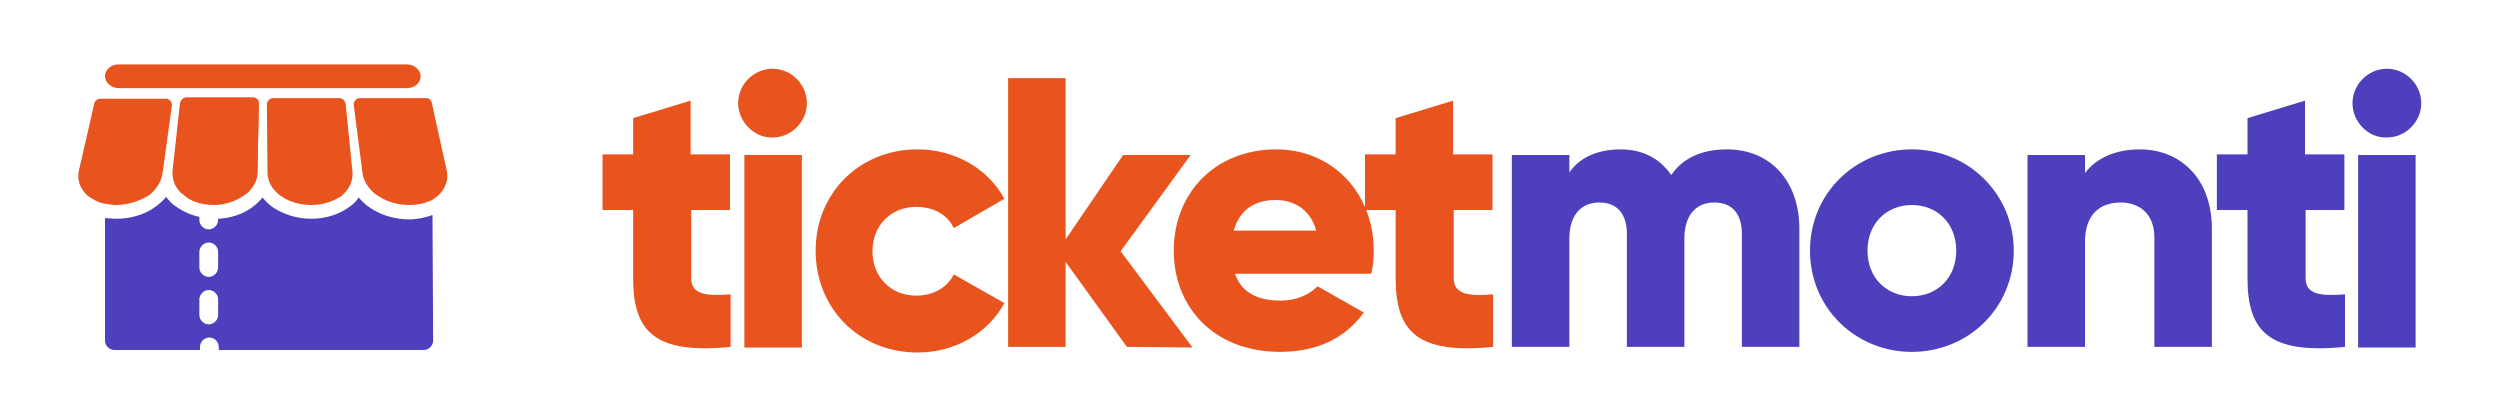
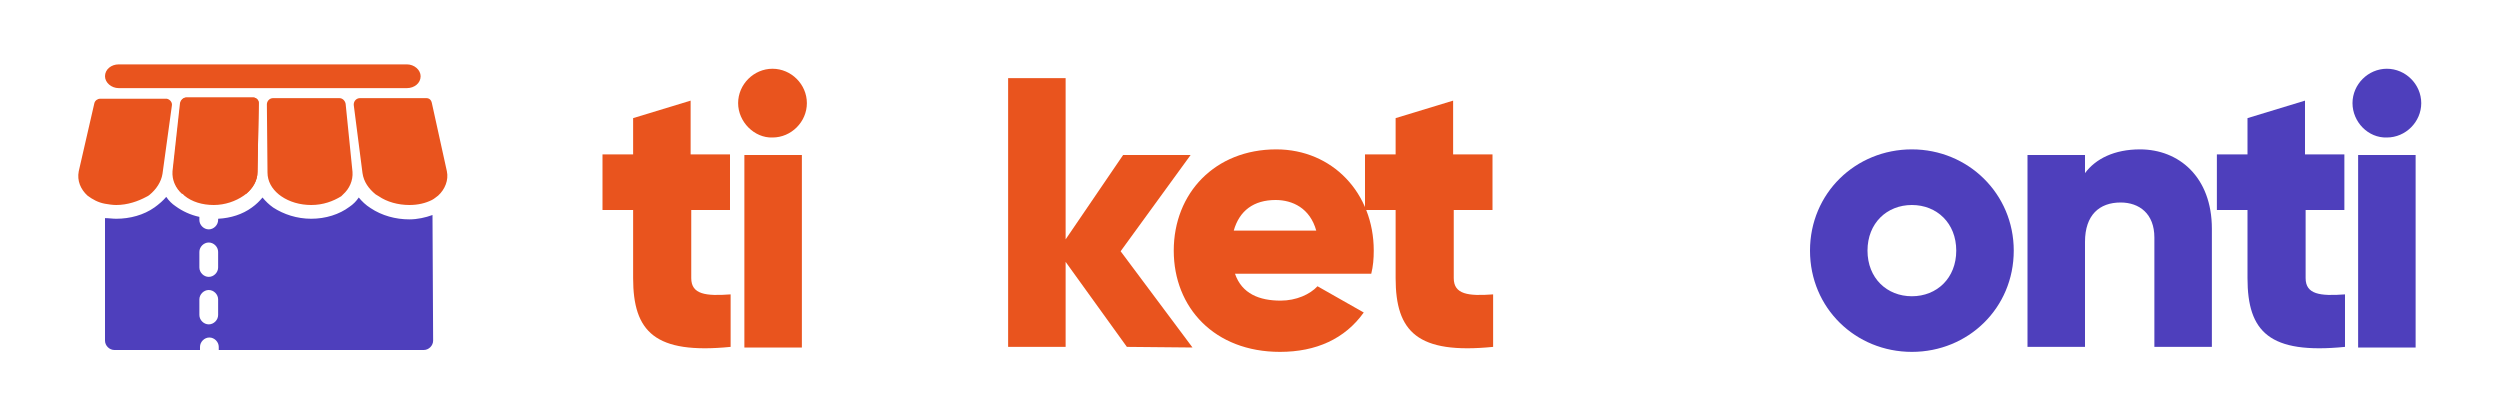
<svg xmlns="http://www.w3.org/2000/svg" version="1.1" id="Layer_1" x="0px" y="0px" viewBox="0 0 400 66.7" style="enable-background:new 0 0 400 66.7;" xml:space="preserve">
  <style type="text/css">
	.st0{fill:#E9541E;}
	.st1{fill:#4E3FBC;}
</style>
  <g>
    <g>
      <path class="st0" d="M39.4,31c1.1-0.9,1.8-2.1,1.8-3.5l0.2-10.9c0-0.5-0.4-1-0.9-1l0,0H29.8l0,0l0,0c-0.5,0-0.9,0.4-1,0.9    l-1.2,10.9c-0.1,1.4,0.5,2.7,1.5,3.6" />
      <g>
        <g>
          <path class="st0" d="M18.6,32.8c-0.6,0-1.2-0.1-1.8-0.2c-1.1-0.2-2-0.7-2.8-1.3c-1.1-1-1.7-2.4-1.4-3.9l2.5-10.9      c0.1-0.4,0.5-0.7,0.9-0.7l0,0l0,0h10.6h0.1c0.5,0.1,0.9,0.6,0.8,1.1L26,27.8c-0.2,1.3-1,2.5-2.1,3.4c-0.1,0.1-0.3,0.2-0.5,0.3      C22.1,32.2,20.4,32.8,18.6,32.8z M34.2,32.8c-1.8,0-3.5-0.5-4.7-1.5c-0.1-0.1-0.2-0.2-0.3-0.3c-1-0.9-1.6-2.2-1.5-3.6l1.2-10.9      c0.1-0.5,0.5-0.9,1-0.9l0,0l0,0h10.6l0,0c0.5,0,1,0.4,0.9,1l-0.2,10.9c0,1.4-0.8,2.6-1.8,3.5c-0.1,0.1-0.3,0.2-0.4,0.3      C37.7,32.2,36,32.8,34.2,32.8z M49.8,32.8c-1.8,0-3.5-0.5-4.8-1.4c-0.1-0.1-0.3-0.2-0.4-0.3c-1.1-0.9-1.8-2.1-1.8-3.5l-0.1-10.9      l0,0c0-0.5,0.4-1,1-1h10.6l0,0c0.5,0,0.9,0.4,1,0.9l1.1,10.9c0.1,1.4-0.5,2.7-1.5,3.6c-0.1,0.1-0.2,0.2-0.3,0.3      C53.3,32.2,51.7,32.8,49.8,32.8z M70.1,31.3c-0.3,0.2-0.6,0.5-1,0.7c-1,0.5-2.2,0.8-3.6,0.8c-1.8,0-3.6-0.5-4.9-1.4      c-0.2-0.1-0.3-0.2-0.5-0.3c-1.1-0.9-1.9-2-2.1-3.4l-1.4-10.9v-0.1c0-0.5,0.4-1,1-1l0,0l0,0h10.6l0,0c0.5,0,0.8,0.3,0.9,0.8      l2.4,10.9C71.8,28.8,71.2,30.3,70.1,31.3z" />
        </g>
      </g>
      <g>
        <path class="st0" d="M19,10.3h46.1c1.2,0,2.2,0.9,2.2,1.9l0,0c0,1.1-1,1.9-2.2,1.9H19c-1.2,0-2.2-0.9-2.2-1.9l0,0     C16.8,11.1,17.8,10.3,19,10.3z" />
      </g>
      <path class="st1" d="M69.2,34.4c-1.1,0.4-2.4,0.7-3.7,0.7c-2.2,0-4.4-0.6-6.2-1.8c-0.8-0.5-1.4-1.1-1.9-1.7l0,0    c-0.4,0.6-0.9,1.1-1.5,1.5c-1.6,1.2-3.8,1.9-6.1,1.9s-4.4-0.7-6.1-1.8c-0.7-0.5-1.2-1-1.7-1.6l0,0c-0.5,0.6-1,1.1-1.7,1.6    c-1.5,1.1-3.4,1.7-5.4,1.8v0.2c0,0.8-0.7,1.5-1.5,1.5l0,0c-0.8,0-1.5-0.7-1.5-1.5v-0.5c-1.4-0.3-2.7-0.9-3.8-1.7    c-0.6-0.4-1.1-0.9-1.5-1.5l0,0c-0.5,0.6-1.2,1.2-1.9,1.7C23,34.4,20.8,35,18.6,35c-0.6,0-1.2-0.1-1.8-0.1l0,0v19.6    c0,0.8,0.7,1.5,1.5,1.5H32v-0.5c0-0.8,0.7-1.5,1.5-1.5l0,0c0.8,0,1.5,0.7,1.5,1.5V56h32.8c0.8,0,1.5-0.7,1.5-1.5L69.2,34.4    L69.2,34.4z M34.9,50.4c0,0.8-0.7,1.5-1.5,1.5l0,0c-0.8,0-1.5-0.7-1.5-1.5v-2.5c0-0.8,0.7-1.5,1.5-1.5l0,0c0.8,0,1.5,0.7,1.5,1.5    V50.4z M34.9,42.8c0,0.8-0.7,1.5-1.5,1.5l0,0c-0.8,0-1.5-0.7-1.5-1.5v-2.5c0-0.8,0.7-1.5,1.5-1.5l0,0c0.8,0,1.5,0.7,1.5,1.5V42.8z    " />
    </g>
    <g>
      <path class="st0" d="M110.6,33.6v10.9c0,2.6,2.3,2.9,6.3,2.6v8.4c-12.1,1.2-15.6-2.4-15.6-11V33.6h-4.9v-8.9h4.9v-5.8l9.2-2.8v8.6    h6.3v8.9H110.6z" />
      <path class="st0" d="M118.1,16.5c0-3,2.5-5.5,5.5-5.5s5.5,2.5,5.5,5.5s-2.5,5.5-5.5,5.5C120.7,22.1,118.1,19.5,118.1,16.5z     M119.1,24.8h9.2v30.8h-9.2C119.1,55.6,119.1,24.8,119.1,24.8z" />
-       <path class="st0" d="M130.5,40.1c0-9.2,7-16.2,16.3-16.2c6,0,11.3,3.1,13.9,7.9l-8.1,4.7c-1-2.2-3.3-3.4-6-3.4c-4,0-7,2.9-7,7.1    s3,7.1,7,7.1c2.7,0,5-1.3,6-3.4l8.1,4.6c-2.6,4.8-7.9,7.9-13.9,7.9C137.4,56.4,130.5,49.3,130.5,40.1z" />
      <path class="st0" d="M180.3,55.5l-9.8-13.6v13.6h-9.2v-43h9.2v25.8l9.2-13.5h10.8l-11.2,15.4l11.5,15.4L180.3,55.5L180.3,55.5z" />
      <path class="st0" d="M204.9,48.1c2.5,0,4.7-1,5.9-2.3l7.4,4.2c-3,4.2-7.6,6.3-13.4,6.3c-10.5,0-17-7.1-17-16.2    c0-9.2,6.6-16.2,16.4-16.2c9,0,15.6,7,15.6,16.2c0,1.3-0.1,2.5-0.4,3.7h-21.8C198.7,47,201.5,48.1,204.9,48.1z M210.6,36.9    c-1-3.6-3.8-4.9-6.5-4.9c-3.5,0-5.8,1.7-6.7,4.9H210.6z" />
      <path class="st0" d="M232.6,33.6v10.9c0,2.6,2.3,2.9,6.3,2.6v8.4c-12.1,1.2-15.6-2.4-15.6-11V33.6h-4.9v-8.9h4.9v-5.8l9.2-2.8v8.6    h6.3v8.9H232.6z" />
-       <path class="st1" d="M287.9,36.6v18.9h-9.2V37.4c0-3.1-1.5-5-4.4-5c-3.1,0-4.8,2.2-4.8,5.8v17.3h-9.2V37.4c0-3.1-1.5-5-4.4-5    c-3.1,0-4.8,2.2-4.8,5.8v17.3h-9.2V24.8h9.2v2.8c1.4-2.1,4.1-3.7,8.2-3.7c3.6,0,6.3,1.5,8.1,4.1c1.7-2.5,4.6-4.1,8.9-4.1    C283.3,23.9,287.9,29,287.9,36.6z" />
      <path class="st1" d="M289.6,40.1c0-9.2,7.3-16.2,16.3-16.2s16.3,7.1,16.3,16.2c0,9.2-7.3,16.2-16.3,16.2S289.6,49.3,289.6,40.1z     M313,40.1c0-4.4-3.1-7.3-7.1-7.3s-7.1,2.9-7.1,7.3s3.1,7.3,7.1,7.3S313,44.5,313,40.1z" />
      <path class="st1" d="M353.9,36.6v18.9h-9.2V38c0-3.8-2.4-5.6-5.4-5.6c-3.4,0-5.7,2-5.7,6.3v16.8h-9.2V24.8h9.2v2.9    c1.7-2.3,4.7-3.8,8.8-3.8C348.6,23.9,353.9,28.3,353.9,36.6z" />
      <path class="st1" d="M368.9,33.6v10.9c0,2.6,2.3,2.9,6.3,2.6v8.4c-12.1,1.2-15.6-2.4-15.6-11V33.6h-4.9v-8.9h4.9v-5.8l9.2-2.8v8.6    h6.3v8.9H368.9z" />
      <path class="st1" d="M376.4,16.5c0-3,2.5-5.5,5.5-5.5s5.5,2.5,5.5,5.5s-2.5,5.5-5.5,5.5C378.9,22.1,376.4,19.5,376.4,16.5z     M377.3,24.8h9.2v30.8h-9.2V24.8z" />
    </g>
  </g>
</svg>